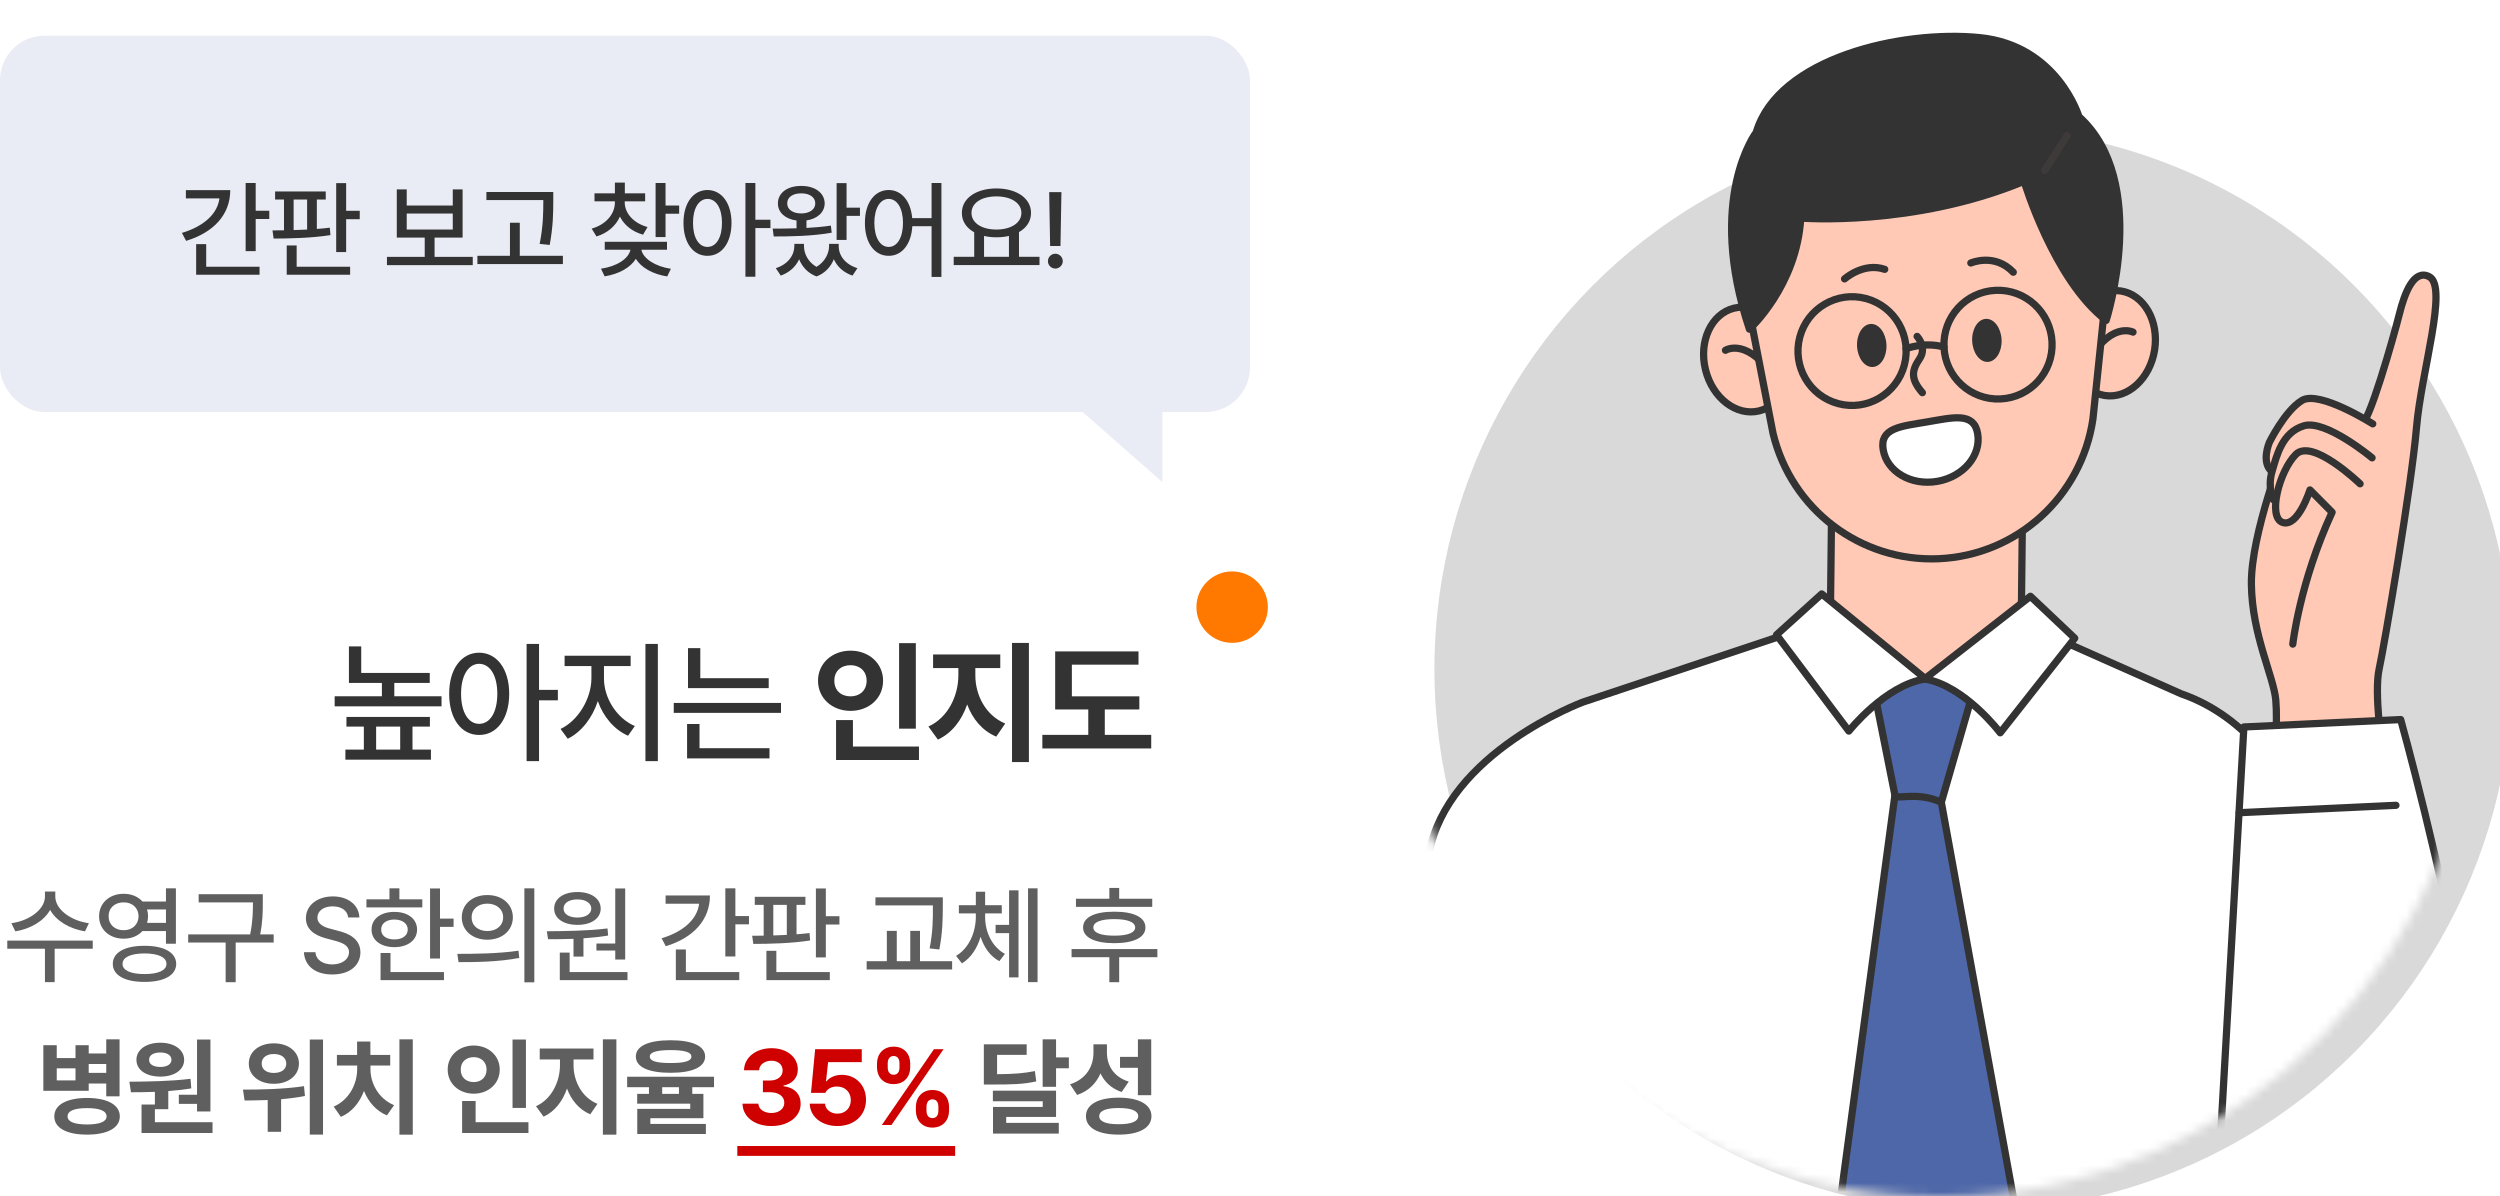
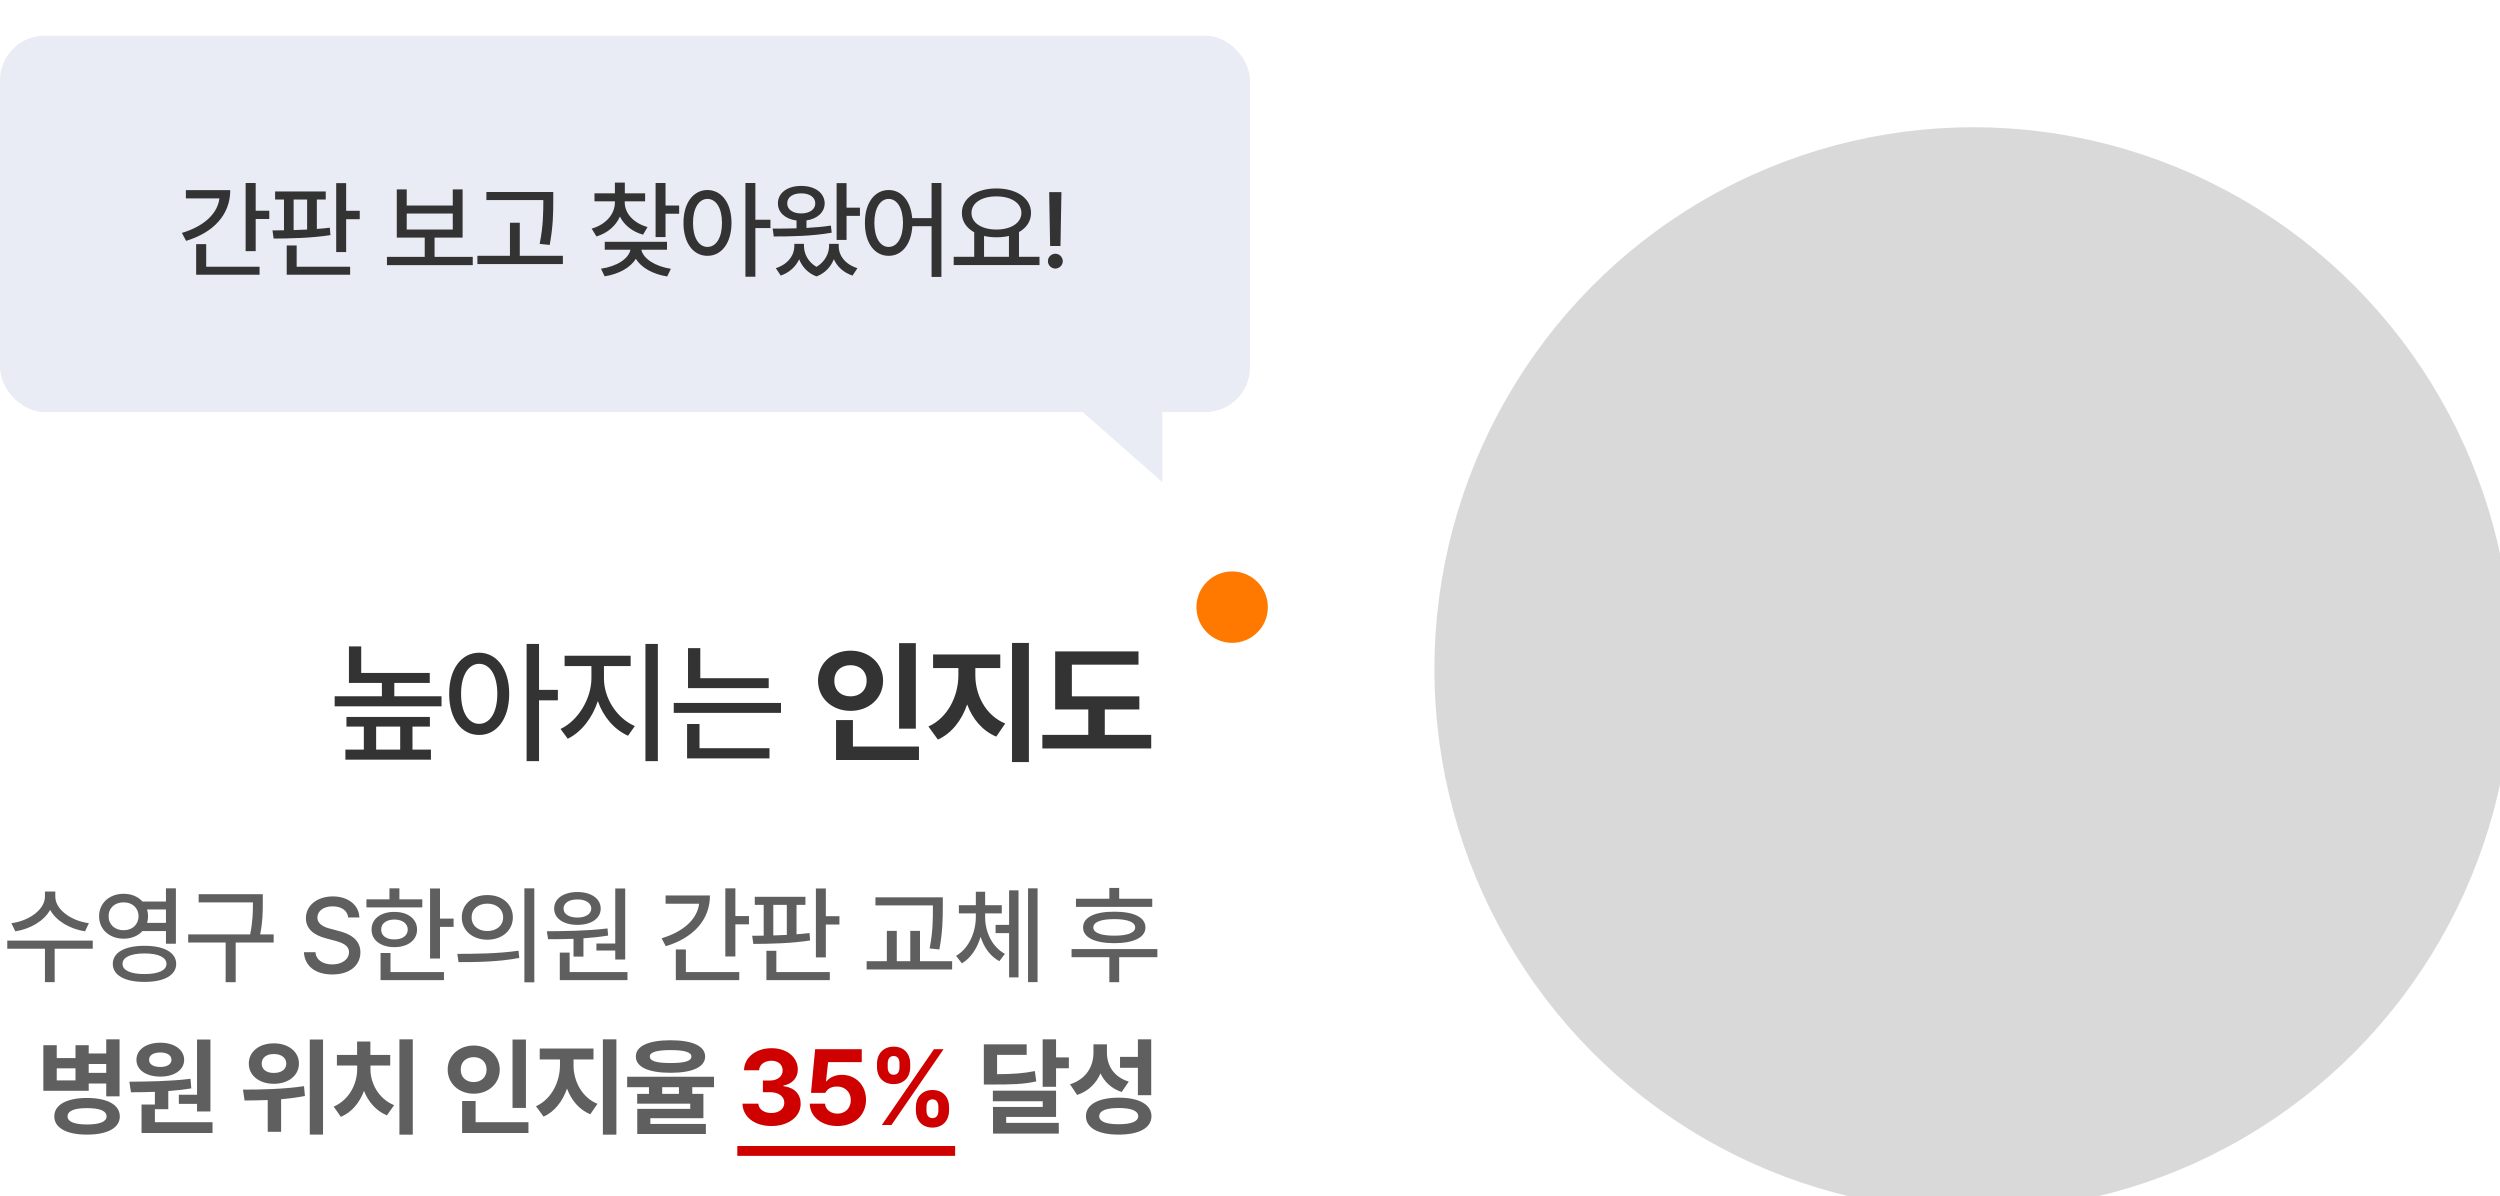
<svg xmlns="http://www.w3.org/2000/svg" width="280" height="134" viewBox="0 0 280 134" fill="none">
  <g filter="url(#filter0_i_860_3)">
    <ellipse cx="217.368" cy="73.313" rx="60.368" ry="60.687" fill="#D9D9D9" />
  </g>
  <mask id="mask0_860_3" style="mask-type:alpha" maskUnits="userSpaceOnUse" x="157" y="0" width="123" height="134">
-     <path d="M277.736 72.848C277.736 106.621 250.708 134 217.368 134C184.028 134 157 106.621 157 72.848C157 39.075 184.028 0 217.368 0C250.708 0 289.891 10.997 277.736 72.848Z" fill="#D9D9D9" />
-   </mask>
+     </mask>
  <g mask="url(#mask0_860_3)">
    <path d="M201.581 70.526L177.31 78.626C177.31 78.626 162.084 84.273 160.03 95.664L154.807 133.669L174.349 168.165L176.671 192.924L249.597 194.903L255.469 133.478L255.682 87.432C255.682 87.432 252.059 80.376 244.288 77.705L228.795 70.823" fill="white" />
    <path d="M201.581 70.526L177.31 78.626C177.31 78.626 162.084 84.273 160.03 95.664L154.807 133.669L174.349 168.165L176.671 192.924L249.597 194.903L255.469 133.478L255.682 87.432C255.682 87.432 252.059 80.376 244.288 77.705L228.795 70.823" stroke="#333333" stroke-width="0.812" stroke-linecap="round" stroke-linejoin="round" />
-     <path d="M209.729 76.516L212.232 89.059L205.004 142.735L218.135 159.892L227.022 142.494L217.428 89.857L221.45 75.882L216.825 70.791L209.729 76.516Z" fill="#4E67A8" stroke="#333333" stroke-width="0.812" stroke-linecap="round" stroke-linejoin="round" />
+     <path d="M209.729 76.516L212.232 89.059L218.135 159.892L227.022 142.494L217.428 89.857L221.45 75.882L216.825 70.791L209.729 76.516Z" fill="#4E67A8" stroke="#333333" stroke-width="0.812" stroke-linecap="round" stroke-linejoin="round" />
    <path d="M205.136 57.303L204.995 69.71L215.619 76.037L226.378 69.952L226.514 57.545L215.895 51.218L205.136 57.303Z" fill="#FFC9B6" stroke="#333333" stroke-width="0.812" stroke-linecap="round" stroke-linejoin="round" />
    <path d="M215.673 76.037L204.034 66.52L198.969 71.101L207.072 81.88C207.072 81.88 211.166 76.698 215.673 76.037Z" fill="white" stroke="#333333" stroke-width="0.812" stroke-linecap="round" stroke-linejoin="round" />
    <path d="M215.56 76.037L227.408 66.784L232.368 71.479L224.025 82.072C224.025 82.072 220.049 76.798 215.555 76.037H215.56Z" fill="white" stroke="#333333" stroke-width="0.812" stroke-linecap="round" stroke-linejoin="round" />
    <path d="M200.216 39.121C201.001 42.298 199.577 45.384 197.033 46.018C194.494 46.651 191.796 44.591 191.017 41.414C190.232 38.237 191.656 35.151 194.199 34.518C196.739 33.884 199.436 35.944 200.216 39.121Z" fill="#FFC9B6" stroke="#333333" stroke-width="0.812" stroke-linecap="round" stroke-linejoin="round" />
-     <path d="M193.252 39.231C193.252 39.231 195.773 37.626 198.969 42.695" stroke="#333333" stroke-width="0.812" stroke-linecap="round" stroke-linejoin="round" />
    <path d="M231.951 37.708C231.447 40.94 233.139 43.889 235.728 44.295C238.312 44.7 240.815 42.408 241.318 39.176C241.821 35.944 240.13 32.995 237.541 32.59C234.952 32.184 232.454 34.477 231.951 37.708Z" fill="#FFC9B6" stroke="#333333" stroke-width="0.812" stroke-linecap="round" stroke-linejoin="round" />
    <path d="M238.897 37.198C238.897 37.198 236.244 35.821 233.506 41.154" stroke="#333333" stroke-width="0.812" stroke-linecap="round" stroke-linejoin="round" />
    <path d="M214.707 7.124C202.089 7.684 192.921 19.394 195.338 31.856L198.575 48.52C200.62 57.071 208.405 62.965 217.147 62.577C225.884 62.19 233.125 55.626 234.408 46.929L236.167 30.042C237.482 17.411 227.321 6.563 214.703 7.124H214.707Z" fill="#FFC9B6" stroke="#333333" stroke-width="0.812" stroke-linecap="round" stroke-linejoin="round" />
    <path d="M211.284 38.62C211.343 39.951 210.654 41.063 209.743 41.104C208.831 41.145 208.047 40.097 207.988 38.766C207.929 37.435 208.618 36.323 209.529 36.282C210.441 36.241 211.225 37.289 211.284 38.62Z" fill="#333333" />
    <path d="M224.179 38.05C224.238 39.381 223.549 40.493 222.638 40.534C221.726 40.575 220.942 39.527 220.883 38.196C220.824 36.865 221.513 35.753 222.425 35.712C223.336 35.671 224.12 36.719 224.179 38.05Z" fill="#333333" />
    <path d="M214.716 37.676C214.716 37.676 215.873 38.893 214.984 40.197C214.095 41.505 213.982 42.458 215.306 43.98" stroke="#333333" stroke-width="0.812" stroke-linecap="round" stroke-linejoin="round" />
    <path d="M195.936 36.865C195.936 36.865 201.236 32.038 201.685 24.422C201.685 24.422 214.326 25.442 226.7 20.301C226.7 20.301 230.023 31.391 235.891 35.88C235.891 35.88 240.874 20.301 232.839 13.063C232.839 13.063 230.441 5.095 221.74 4.216C213.039 3.336 199.164 6.485 196.698 14.827C196.698 14.827 191.039 22.202 195.936 36.865Z" fill="#333333" stroke="#333333" stroke-width="0.812" stroke-linecap="round" stroke-linejoin="round" />
    <path d="M229.008 19.088L231.515 15.182" stroke="#3E3A39" stroke-width="0.812" stroke-linecap="round" stroke-linejoin="round" />
    <path d="M213.286 40.88C214.143 37.629 212.216 34.295 208.982 33.434C205.748 32.573 202.432 34.51 201.575 37.761C200.718 41.012 202.645 44.346 205.879 45.207C209.113 46.068 212.429 44.131 213.286 40.88Z" stroke="#333333" stroke-width="0.812" stroke-linecap="round" stroke-linejoin="round" />
    <path d="M229.829 38.328C229.978 41.688 227.389 44.532 224.048 44.682C220.706 44.833 217.877 42.23 217.727 38.871C217.577 35.511 220.166 32.667 223.508 32.517C226.85 32.366 229.679 34.969 229.829 38.328Z" stroke="#333333" stroke-width="0.812" stroke-linecap="round" stroke-linejoin="round" />
-     <path d="M213.483 39.053C213.483 39.053 215.496 38.251 217.727 38.866" stroke="#333333" stroke-width="0.812" stroke-linecap="round" stroke-linejoin="round" />
    <path d="M206.591 31.236C206.591 31.236 208.713 29.344 211.089 30.165" stroke="#333333" stroke-width="0.812" stroke-linecap="round" stroke-linejoin="round" />
-     <path d="M220.733 29.454C220.733 29.454 223.386 28.287 225.485 30.488" stroke="#333333" stroke-width="0.812" stroke-linecap="round" stroke-linejoin="round" />
    <path d="M221.499 48.579C221.912 51.032 219.876 53.42 216.952 53.917C214.032 54.414 211.329 52.827 210.917 50.371C210.504 47.918 212.912 47.75 215.836 47.253C218.761 46.756 221.087 46.123 221.499 48.575V48.579Z" fill="white" stroke="#333333" stroke-width="0.812" stroke-linecap="round" stroke-linejoin="round" />
    <path d="M266.827 84.027C266.827 84.027 265.87 77.61 266.464 74.925C267.058 72.24 270.119 54.19 270.645 47.923C271.171 41.656 274.222 32.111 272.073 30.99C270.364 30.096 269.325 32.776 268.731 35.165C268.137 37.553 265.159 48.069 264.415 47.467C263.417 46.665 255.954 49.997 255.954 49.997C255.954 49.997 252.087 59.765 252.155 65.435C252.223 71.105 254.667 75.805 254.889 78.416C255.111 81.028 254.735 84.606 254.735 84.606L266.832 84.023L266.827 84.027Z" fill="#FFC9B6" stroke="#333333" stroke-width="0.812" stroke-linecap="round" stroke-linejoin="round" />
    <path d="M265.748 47.472C265.748 47.472 259.74 43.661 257.809 44.855C255.877 46.045 254.168 49.55 254.168 49.55C254.168 49.55 253.202 51.788 254.463 52.832" fill="#FFC9B6" />
    <path d="M265.748 47.472C265.748 47.472 259.74 43.661 257.809 44.855C255.877 46.045 254.168 49.55 254.168 49.55C254.168 49.55 253.202 51.788 254.463 52.832" stroke="#333333" stroke-width="0.812" stroke-linecap="round" stroke-linejoin="round" />
    <path d="M265.671 51.278C265.671 51.278 260.479 46.947 258.031 47.691C255.582 48.433 254.984 51.045 254.462 52.832C253.941 54.623 254.608 55.963 254.608 55.963" fill="#FFC9B6" />
    <path d="M265.671 51.278C265.671 51.278 260.479 46.947 258.031 47.691C255.582 48.433 254.984 51.045 254.462 52.832C253.941 54.623 254.608 55.963 254.608 55.963" stroke="#333333" stroke-width="0.812" stroke-linecap="round" stroke-linejoin="round" />
    <path d="M256.793 72.14C256.793 72.14 257.564 65.234 261.196 57.372L258.715 54.874C258.715 54.874 257.373 59.095 255.659 58.516C253.941 57.937 255.274 52.759 257.133 50.895C258.992 49.031 264.329 54.186 264.329 54.186" fill="#FFC9B6" />
    <path d="M256.793 72.14C256.793 72.14 257.564 65.234 261.196 57.372L258.715 54.874C258.715 54.874 257.373 59.095 255.659 58.516C253.941 57.937 255.274 52.759 257.133 50.895C258.992 49.031 264.329 54.186 264.329 54.186" stroke="#333333" stroke-width="0.812" stroke-linecap="round" stroke-linejoin="round" />
    <path d="M253.488 159.887C253.488 159.887 247.149 154.828 247.915 141.199C248.682 127.571 251.316 81.42 251.316 81.42L268.877 80.591C268.877 80.591 287.099 145.598 276.39 158.151C265.68 170.704 253.492 159.883 253.492 159.883L253.488 159.887Z" fill="white" stroke="#333333" stroke-width="0.812" stroke-linecap="round" stroke-linejoin="round" />
    <path d="M250.79 91.024L268.346 90.195" stroke="#333333" stroke-width="0.812" stroke-linecap="round" stroke-linejoin="round" />
    <path d="M212.232 89.06C212.282 89.661 214.608 88.567 217.428 89.857" stroke="#333333" stroke-width="0.812" stroke-linecap="round" stroke-linejoin="round" />
  </g>
  <path d="M130.188 54L116.09 41.603L130.188 41.603L130.188 54Z" fill="#E9EBF5" />
  <rect y="4" width="140" height="42.149" rx="5" fill="#E9EBF5" />
  <path d="M28.637 20.496V23.602H30.16V24.527H28.637V28.125H27.512V20.496H28.637ZM20.375 26.086C22.836 25.348 24.359 23.947 24.576 22.219H20.82V21.293H25.789C25.789 24.047 23.914 26.045 20.844 26.977L20.375 26.086ZM21.969 30.773V27.34H23.094V29.871H29.07V30.773H21.969ZM36.483 21.445V22.348H35.487V25.641C35.985 25.605 36.471 25.559 36.94 25.5L37.01 26.332C34.895 26.666 32.446 26.713 30.647 26.719L30.518 25.805C30.922 25.805 31.356 25.799 31.807 25.793V22.348H30.811V21.445H36.483ZM32.112 30.773V27.492H33.225V29.871H39.213V30.773H32.112ZM32.885 25.77C33.383 25.752 33.887 25.734 34.397 25.711V22.348H32.885V25.77ZM37.654 28.23V20.508H38.768V23.613H40.291V24.551H38.768V28.23H37.654ZM52.948 28.77V29.695H43.339V28.77H47.569V26.613H44.44V21.211H45.553V23.016H50.71V21.211H51.811V26.613H48.671V28.77H52.948ZM45.553 25.711H50.71V23.918H45.553V25.711ZM61.966 21.504V22.535C61.96 23.83 61.96 25.283 61.567 27.434L60.442 27.316C60.847 25.283 60.847 23.795 60.852 22.535V22.406H54.477V21.504H61.966ZM53.47 29.578V28.652H57.114V24.949H58.216V28.652H63.044V29.578H53.47ZM69.97 22.664C69.97 23.859 70.919 24.984 72.525 25.43L72.021 26.285C70.796 25.939 69.9 25.201 69.431 24.258C68.968 25.301 68.048 26.104 66.806 26.484L66.267 25.605C67.873 25.148 68.869 23.971 68.869 22.664V22.547H66.583V21.656H68.869V20.449H69.982V21.656H72.255V22.547H69.97V22.664ZM67.31 30.094C69.074 29.842 70.41 28.98 70.609 27.973H67.732V27.082H74.704V27.973H71.833C72.027 28.957 73.38 29.842 75.138 30.105L74.728 30.961C73.128 30.715 71.822 29.982 71.212 28.986C70.609 29.982 69.308 30.697 67.72 30.949L67.31 30.094ZM73.427 26.555V20.496H74.54V23.016H76.064V23.941H74.54V26.555H73.427ZM79.234 21.281C80.804 21.287 81.924 22.717 81.929 24.961C81.924 27.229 80.804 28.658 79.234 28.652C77.664 28.658 76.545 27.229 76.55 24.961C76.545 22.717 77.664 21.287 79.234 21.281ZM77.617 24.961C77.611 26.631 78.279 27.656 79.234 27.656C80.207 27.656 80.863 26.631 80.863 24.961C80.863 23.314 80.207 22.283 79.234 22.277C78.279 22.283 77.611 23.314 77.617 24.961ZM83.488 30.996V20.496H84.601V24.609H86.289V25.547H84.601V30.996H83.488ZM94.814 20.508V23.262H96.314V24.176H94.814V26.871H93.701V20.508H94.814ZM86.541 25.605C87.332 25.605 88.252 25.6 89.213 25.57V24.697C87.947 24.533 87.121 23.795 87.127 22.781C87.121 21.609 88.182 20.818 89.74 20.824C91.281 20.818 92.353 21.609 92.365 22.781C92.353 23.777 91.545 24.51 90.326 24.686V25.529C91.258 25.477 92.189 25.4 93.057 25.266L93.15 26.062C90.941 26.455 88.475 26.484 86.658 26.484L86.541 25.605ZM86.892 30.035C88.252 29.602 88.961 28.594 88.967 27.562V27.316H90.045V27.562C90.051 28.418 90.496 29.338 91.445 29.889C92.389 29.326 92.852 28.395 92.857 27.562V27.316H93.936V27.562C93.93 28.611 94.656 29.613 96.033 30.035L95.482 30.867C94.463 30.527 93.76 29.859 93.391 29.033C93.057 29.859 92.43 30.592 91.451 30.961C90.461 30.592 89.834 29.865 89.506 29.039C89.131 29.854 88.433 30.516 87.443 30.867L86.892 30.035ZM88.17 22.781C88.158 23.455 88.791 23.906 89.74 23.906C90.672 23.906 91.311 23.455 91.311 22.781C91.311 22.09 90.672 21.65 89.74 21.656C88.791 21.65 88.158 22.09 88.17 22.781ZM99.531 21.281C100.961 21.287 101.998 22.494 102.168 24.434H104.336V20.496H105.438V31.02H104.336V25.336H102.18C102.057 27.387 100.996 28.658 99.531 28.652C97.967 28.658 96.859 27.229 96.871 24.961C96.859 22.717 97.967 21.287 99.531 21.281ZM97.926 24.961C97.932 26.631 98.582 27.656 99.531 27.656C100.481 27.656 101.131 26.631 101.137 24.961C101.131 23.314 100.481 22.283 99.531 22.277C98.582 22.283 97.932 23.314 97.926 24.961ZM116.424 28.758V29.684H106.815V28.758H109.112V26.016C108.25 25.541 107.723 24.791 107.729 23.848C107.723 22.195 109.346 21.111 111.596 21.105C113.852 21.111 115.475 22.195 115.475 23.848C115.475 24.773 114.971 25.518 114.127 25.992V28.758H116.424ZM108.807 23.848C108.807 24.973 109.95 25.705 111.596 25.711C113.231 25.705 114.391 24.973 114.397 23.848C114.391 22.717 113.231 21.996 111.596 21.996C109.95 21.996 108.807 22.717 108.807 23.848ZM110.213 28.758H113.002V26.426C112.575 26.525 112.1 26.578 111.596 26.578C111.104 26.578 110.635 26.525 110.213 26.426V28.758ZM118.88 21.516L118.774 27.551H117.614L117.508 21.516H118.88ZM117.368 29.25C117.362 28.793 117.743 28.418 118.2 28.418C118.651 28.418 119.026 28.793 119.032 29.25C119.026 29.707 118.651 30.076 118.2 30.082C117.743 30.076 117.362 29.707 117.368 29.25Z" fill="#333333" />
  <path d="M48.133 75.372V76.485H44.163V77.98H49.451V79.107H37.483V77.98H42.772V76.485H39.08V72.398H40.457V75.372H48.133ZM38.685 85.084V83.956H40.75V81.378H38.802V80.294H48.148V81.378H46.199V83.956H48.265V85.084H38.685ZM42.127 83.956H44.822V81.378H42.127V83.956ZM53.663 73.102C55.626 73.109 57.025 74.896 57.032 77.701C57.025 80.536 55.626 82.323 53.663 82.315C51.7 82.323 50.301 80.536 50.308 77.701C50.301 74.896 51.7 73.109 53.663 73.102ZM51.641 77.701C51.634 79.789 52.469 81.07 53.663 81.07C54.879 81.07 55.699 79.789 55.699 77.701C55.699 75.643 54.879 74.354 53.663 74.347C52.469 74.354 51.634 75.643 51.641 77.701ZM58.98 85.245V72.12H60.372V77.262H62.481V78.434H60.372V85.245H58.98ZM67.645 75.987C67.638 78.185 69.081 80.455 71.102 81.319L70.34 82.403C68.795 81.722 67.565 80.272 66.957 78.522C66.349 80.397 65.118 81.993 63.587 82.74L62.782 81.642C64.759 80.711 66.224 78.251 66.239 75.987V74.596H63.236V73.439H70.633V74.596H67.645V75.987ZM72.289 85.245V72.12H73.68V85.245H72.289ZM86.095 75.958V77.071H77.057V72.589H78.434V75.958H86.095ZM75.46 79.84V78.727H87.472V79.84H75.46ZM76.954 84.938V81.085H78.346V83.795H86.183V84.938H76.954ZM102.573 72.03V81.612H100.698V72.03H102.573ZM91.618 76.236C91.613 74.283 93.219 72.874 95.265 72.874C97.311 72.874 98.906 74.283 98.906 76.236C98.906 78.22 97.311 79.618 95.265 79.618C93.219 79.618 91.613 78.22 91.618 76.236ZM93.447 76.236C93.436 77.349 94.224 77.992 95.265 77.992C96.275 77.992 97.062 77.349 97.062 76.236C97.062 75.153 96.275 74.501 95.265 74.501C94.224 74.501 93.436 75.153 93.447 76.236ZM93.638 85.119V80.644H95.529V83.612H102.925V85.119H93.638ZM109.239 75.645C109.239 77.805 110.353 80.11 112.585 81.037L111.58 82.503C110.006 81.84 108.923 80.514 108.322 78.898C107.721 80.654 106.618 82.115 105.044 82.835L103.982 81.369C106.188 80.379 107.333 77.909 107.338 75.645V74.827H104.505V73.299H112.031V74.827H109.239V75.645ZM113.346 85.352V72.009H115.237V85.352H113.346ZM127.606 77.987V79.463H123.737V82.306H128.937V83.829H116.744V82.306H121.887V79.463H118.179V72.957H127.512V74.444H120.049V77.987H127.606Z" fill="#333333" />
  <path d="M6.194 100.422C6.188 101.816 7.893 103.123 9.955 103.398L9.522 104.312C7.805 104.037 6.299 103.146 5.614 101.91C4.928 103.146 3.422 104.037 1.717 104.312L1.272 103.398C3.329 103.123 5.028 101.834 5.034 100.422V99.848H6.194V100.422ZM0.815 106.258V105.344H10.389V106.258H6.123V109.996H5.034V106.258H0.815ZM13.852 100.105C14.725 100.1 15.469 100.428 15.962 100.973H18.587V99.496H19.7V105.695H18.587V104.277H15.956C15.463 104.816 14.719 105.139 13.852 105.133C12.27 105.139 11.092 104.09 11.098 102.625C11.092 101.143 12.27 100.1 13.852 100.105ZM12.165 102.625C12.159 103.545 12.868 104.195 13.852 104.184C14.807 104.195 15.516 103.545 15.516 102.625C15.516 101.682 14.807 101.055 13.852 101.066C12.868 101.055 12.159 101.682 12.165 102.625ZM12.633 107.957C12.628 106.674 13.987 105.924 16.184 105.93C18.37 105.924 19.729 106.674 19.735 107.957C19.729 109.234 18.37 109.979 16.184 109.973C13.987 109.979 12.628 109.234 12.633 107.957ZM13.723 107.957C13.717 108.678 14.643 109.1 16.184 109.094C17.725 109.1 18.645 108.678 18.645 107.957C18.645 107.207 17.725 106.791 16.184 106.785C14.643 106.791 13.717 107.207 13.723 107.957ZM16.471 101.863C16.542 102.098 16.583 102.355 16.583 102.625C16.583 102.883 16.542 103.135 16.471 103.363H18.587V101.863H16.471ZM29.433 100.152V101.078C29.433 102.074 29.433 103.158 29.14 104.652H30.651V105.566H26.397V110.008H25.272V105.566H21.077V104.652H28.015C28.325 103.152 28.325 102.057 28.331 101.078V101.066H22.249V100.152H29.433ZM38.995 102.754C38.913 101.963 38.222 101.512 37.249 101.512C36.212 101.512 35.556 102.045 35.55 102.766C35.55 103.568 36.423 103.885 37.097 104.043L37.917 104.266C39.001 104.529 40.361 105.121 40.367 106.656C40.361 108.092 39.218 109.141 37.214 109.141C35.316 109.141 34.12 108.191 34.038 106.645H35.328C35.404 107.57 36.224 108.01 37.214 108.016C38.298 108.01 39.083 107.465 39.089 106.633C39.083 105.895 38.38 105.596 37.484 105.355L36.476 105.086C35.111 104.711 34.267 104.02 34.261 102.836C34.267 101.371 35.568 100.398 37.285 100.398C39.007 100.398 40.208 101.383 40.249 102.754H38.995ZM49.279 99.508V102.883H50.802V103.809H49.279V107.359H48.166V99.508H49.279ZM41.041 101.629V100.727H43.619V99.496H44.732V100.727H47.298V101.629H41.041ZM41.615 104.113C41.609 102.912 42.646 102.127 44.169 102.133C45.675 102.127 46.712 102.912 46.712 104.113C46.712 105.303 45.675 106.076 44.169 106.082C42.646 106.076 41.609 105.303 41.615 104.113ZM42.623 109.773V106.738H43.736V108.871H49.724V109.773H42.623ZM42.693 104.113C42.681 104.799 43.279 105.221 44.169 105.215C45.06 105.221 45.658 104.799 45.669 104.113C45.658 103.422 45.06 102.994 44.169 102.988C43.279 102.994 42.681 103.422 42.693 104.113ZM54.582 100.246C56.24 100.24 57.435 101.266 57.441 102.742C57.435 104.219 56.24 105.244 54.582 105.25C52.929 105.244 51.717 104.219 51.722 102.742C51.717 101.266 52.929 100.24 54.582 100.246ZM51.219 106.832C53.129 106.832 55.777 106.814 58.074 106.48L58.156 107.289C55.783 107.746 53.234 107.758 51.359 107.758L51.219 106.832ZM52.824 102.742C52.812 103.674 53.562 104.277 54.582 104.277C55.601 104.277 56.351 103.674 56.351 102.742C56.351 101.822 55.601 101.207 54.582 101.207C53.562 101.207 52.812 101.822 52.824 102.742ZM58.73 110.02V99.496H59.844V110.02H58.73ZM70.022 99.508V107.465H68.908V106.457H66.799V105.672H68.908V99.508H70.022ZM61.244 104.301C63.184 104.283 65.803 104.266 68.041 103.984L68.111 104.781C67.215 104.934 66.272 105.027 65.346 105.092V107.137H64.233V105.15C63.213 105.191 62.234 105.191 61.385 105.191L61.244 104.301ZM62.065 101.758C62.059 100.645 63.119 99.906 64.678 99.906C66.213 99.906 67.279 100.645 67.279 101.758C67.279 102.877 66.213 103.586 64.678 103.586C63.125 103.586 62.059 102.877 62.065 101.758ZM62.697 109.773V106.691H63.799V108.871H70.279V109.773H62.697ZM63.119 101.758C63.113 102.379 63.746 102.766 64.678 102.766C65.574 102.766 66.219 102.379 66.225 101.758C66.219 101.131 65.574 100.727 64.678 100.738C63.746 100.727 63.113 101.131 63.119 101.758ZM82.362 99.496V102.602H83.885V103.527H82.362V107.125H81.237V99.496H82.362ZM74.1 105.086C76.561 104.348 78.085 102.947 78.301 101.219H74.546V100.293H79.514C79.514 103.047 77.639 105.045 74.569 105.977L74.1 105.086ZM75.694 109.773V106.34H76.819V108.871H82.796V109.773H75.694ZM90.208 100.445V101.348H89.212V104.641C89.71 104.605 90.196 104.559 90.665 104.5L90.735 105.332C88.62 105.666 86.171 105.713 84.372 105.719L84.243 104.805C84.647 104.805 85.081 104.799 85.532 104.793V101.348H84.536V100.445H90.208ZM85.837 109.773V106.492H86.95V108.871H92.938V109.773H85.837ZM86.61 104.77C87.108 104.752 87.612 104.734 88.122 104.711V101.348H86.61V104.77ZM91.38 107.23V99.508H92.493V102.613H94.016V103.551H92.493V107.23H91.38ZM105.595 100.504V101.629C105.583 102.947 105.583 104.33 105.208 106.34L104.118 106.223C104.488 104.324 104.488 102.918 104.482 101.629V101.406H98.048V100.504H105.595ZM97.064 108.578V107.652H99.326V104.254H100.439V107.652H101.95V104.254H103.04V107.652H106.638V108.578H97.064ZM110.335 102.719C110.335 104.371 111.103 106.053 112.55 106.832L111.929 107.652C110.91 107.113 110.207 106.111 109.826 104.922C109.451 106.193 108.748 107.289 107.734 107.898L107.078 107.055C108.531 106.211 109.281 104.412 109.293 102.719V102.297H107.394V101.383H109.293V99.871H110.335V101.383H112.199V102.297H110.335V102.719ZM111.507 104.512V103.586H113.019V99.719H114.074V109.469H113.019V104.512H111.507ZM115.14 109.996V99.496H116.207V109.996H115.14ZM129.051 100.656V101.57H120.508V100.656H124.246V99.449H125.348V100.656H129.051ZM120.016 107.207V106.293H129.625V107.207H125.348V110.008H124.246V107.207H120.016ZM121.305 103.879C121.299 102.73 122.611 102.104 124.797 102.109C126.977 102.104 128.289 102.73 128.289 103.879C128.289 104.998 126.977 105.631 124.797 105.637C122.611 105.631 121.299 104.998 121.305 103.879ZM122.453 103.879C122.453 104.465 123.291 104.799 124.797 104.793C126.297 104.799 127.135 104.465 127.141 103.879C127.135 103.275 126.297 102.941 124.797 102.941C123.291 102.941 122.453 103.275 122.453 103.879ZM6.355 117.062V118.5H8.456V117.062H9.935V117.99H11.899V116.407H13.391V122.789H11.899V121.359H9.935V122.171H4.855V117.062H6.355ZM6.082 125.039C6.077 123.729 7.474 122.975 9.745 122.971C12.024 122.975 13.416 123.729 13.42 125.039C13.416 126.331 12.024 127.081 9.745 127.077C7.474 127.081 6.077 126.331 6.082 125.039ZM6.355 121.007H8.456V119.652H6.355V121.007ZM7.569 125.039C7.565 125.635 8.332 125.938 9.745 125.942C11.162 125.938 11.932 125.635 11.937 125.039C11.932 124.409 11.162 124.11 9.745 124.11C8.332 124.11 7.565 124.409 7.569 125.039ZM9.935 120.162H11.899V119.167H9.935V120.162ZM23.568 116.424V124.483H22.068V123.63H20.029V122.61H22.068V116.424H23.568ZM14.489 121.152C16.449 121.135 19.084 121.11 21.338 120.825L21.425 121.898C20.584 122.039 19.71 122.134 18.848 122.2V124.227H17.348V125.689H23.804V126.895H15.852V123.709H17.348V122.287C16.391 122.325 15.479 122.333 14.667 122.333L14.489 121.152ZM15.28 118.699C15.28 117.564 16.378 116.78 17.961 116.785C19.515 116.78 20.622 117.564 20.626 118.699C20.622 119.843 19.515 120.58 17.961 120.58C16.378 120.58 15.28 119.843 15.28 118.699ZM16.698 118.699C16.693 119.217 17.203 119.499 17.961 119.499C18.682 119.499 19.2 119.217 19.204 118.699C19.2 118.169 18.682 117.878 17.961 117.878C17.203 117.878 16.693 118.169 16.698 118.699ZM30.664 116.855C32.296 116.851 33.481 117.779 33.481 119.126C33.481 120.452 32.296 121.392 30.664 121.384C29.044 121.392 27.858 120.452 27.867 119.126C27.858 117.779 29.044 116.851 30.664 116.855ZM27.212 122.039C29.106 122.035 31.782 121.997 34.049 121.649L34.153 122.751C33.278 122.925 32.371 123.037 31.484 123.112V126.762H29.984V123.203C29.048 123.24 28.161 123.249 27.394 123.257L27.212 122.039ZM29.309 119.126C29.305 119.789 29.872 120.174 30.664 120.17C31.488 120.174 32.06 119.789 32.064 119.126C32.06 118.442 31.488 118.048 30.664 118.052C29.872 118.048 29.305 118.442 29.309 119.126ZM34.695 127.073V116.424H36.179V127.073H34.695ZM46.231 116.407V127.081H44.735V116.407H46.231ZM37.376 123.941C39.133 123.17 39.999 121.38 40.003 119.756V119.341H37.733V118.152H39.995V116.652H41.483V118.152H43.704V119.341H41.491V119.756C41.491 121.301 42.365 123.041 44.139 123.779L43.335 124.923C42.121 124.421 41.251 123.402 40.766 122.18C40.289 123.477 39.415 124.566 38.176 125.088L37.376 123.941ZM58.904 116.424V124.09H57.404V116.424H58.904ZM50.141 119.789C50.136 118.227 51.421 117.099 53.058 117.099C54.694 117.099 55.971 118.227 55.971 119.789C55.971 121.376 54.694 122.494 53.058 122.494C51.421 122.494 50.136 121.376 50.141 119.789ZM51.603 119.789C51.595 120.68 52.225 121.193 53.058 121.193C53.866 121.193 54.496 120.68 54.496 119.789C54.496 118.923 53.866 118.401 53.058 118.401C52.225 118.401 51.595 118.923 51.603 119.789ZM51.757 126.895V123.315H53.269V125.689H59.186V126.895H51.757ZM64.237 119.316C64.237 121.044 65.128 122.888 66.914 123.63L66.11 124.802C64.85 124.272 63.984 123.211 63.504 121.919C63.023 123.323 62.141 124.492 60.881 125.068L60.031 123.895C61.797 123.104 62.712 121.127 62.717 119.316V118.662H60.45V117.439H66.471V118.662H64.237V119.316ZM67.523 127.081V116.407H69.036V127.081H67.523ZM75.098 116.507C77.555 116.511 78.972 117.153 78.976 118.33C78.972 119.511 77.555 120.153 75.098 120.153C72.636 120.153 71.211 119.511 71.215 118.33C71.211 117.153 72.636 116.511 75.098 116.507ZM70.241 121.769V120.597H79.971V121.769H77.534V122.515H78.781V125.238H72.839V125.88H79.059V127.007H71.373V124.193H77.306V123.613H71.364V122.515H72.686V121.769H70.241ZM72.781 118.33C72.773 118.848 73.535 119.059 75.098 119.059C76.68 119.059 77.435 118.848 77.435 118.33C77.435 117.849 76.68 117.613 75.098 117.609C73.535 117.613 72.773 117.849 72.781 118.33ZM74.165 122.515H76.042V121.769H74.165V122.515ZM114.988 116.967V118.144H111.673V120.311C113.534 120.294 114.657 120.215 115.904 119.959L116.061 121.115C114.677 121.434 113.376 121.471 111.077 121.467H110.19V116.967H114.988ZM111.201 123.34V122.155H118.278V125.093H112.693V125.764H118.585V126.961H111.217V123.978H116.786V123.34H111.201ZM116.778 121.72V116.407H118.278V118.43H119.712V119.648H118.278V121.72H116.778ZM123.976 117.862C123.967 119.291 124.705 120.609 126.42 121.14L125.625 122.308C124.477 121.914 123.702 121.177 123.255 120.22C122.778 121.33 121.92 122.204 120.64 122.635L119.844 121.442C121.676 120.854 122.459 119.424 122.467 117.932V116.967H123.976V117.862ZM121.626 125.014C121.622 123.704 123.018 122.938 125.289 122.938C127.568 122.938 128.96 123.704 128.965 125.014C128.96 126.331 127.568 127.081 125.289 127.077C123.018 127.081 121.622 126.331 121.626 125.014ZM123.114 125.014C123.11 125.606 123.876 125.917 125.289 125.913C126.706 125.917 127.477 125.606 127.481 125.014C127.477 124.405 126.706 124.098 125.289 124.098C123.876 124.098 123.11 124.405 123.114 125.014ZM125.442 119.59V118.367H127.444V116.407H128.936V122.664H127.444V119.59H125.442Z" fill="#5F5F5F" />
  <path d="M86.391 126.116C84.522 126.116 83.188 125.093 83.159 123.613H84.937C84.966 124.239 85.579 124.657 86.395 124.657C87.24 124.657 87.846 124.189 87.841 123.506C87.846 122.814 87.232 122.325 86.234 122.325H85.446V121.019H86.234C87.075 121.019 87.659 120.564 87.655 119.892C87.659 119.246 87.158 118.802 86.408 118.802C85.658 118.802 85.044 119.221 85.019 119.872H83.329C83.358 118.413 84.676 117.398 86.416 117.398C88.181 117.398 89.362 118.446 89.354 119.785C89.362 120.738 88.699 121.413 87.742 121.583V121.649C88.993 121.802 89.681 122.561 89.673 123.622C89.681 125.072 88.301 126.116 86.391 126.116ZM93.79 126.116C92.021 126.116 90.724 125.072 90.691 123.613H92.402C92.444 124.272 93.049 124.728 93.79 124.728C94.669 124.728 95.294 124.106 95.29 123.22C95.294 122.325 94.656 121.695 93.761 121.691C93.127 121.691 92.68 121.927 92.435 122.399H90.832L91.296 117.514H96.517V118.96H92.746L92.514 121.102H92.58C92.895 120.684 93.537 120.381 94.283 120.381C95.841 120.381 96.997 121.546 96.993 123.174C96.997 124.89 95.696 126.116 93.79 126.116ZM102.578 123.961C102.578 122.95 103.245 122.08 104.434 122.08C105.648 122.08 106.295 122.938 106.295 123.961V124.409C106.295 125.42 105.632 126.29 104.434 126.29C103.228 126.29 102.578 125.42 102.578 124.409V123.961ZM98.223 119.552V119.105C98.223 118.081 98.907 117.224 100.083 117.224C101.302 117.224 101.944 118.081 101.944 119.105V119.552C101.944 120.576 101.285 121.421 100.083 121.421C98.873 121.421 98.223 120.564 98.223 119.552ZM98.766 126L104.6 117.514H105.677L99.843 126H98.766ZM99.424 119.552C99.424 119.959 99.59 120.373 100.083 120.373C100.593 120.373 100.742 119.959 100.742 119.552V119.105C100.742 118.699 100.61 118.272 100.083 118.272C99.586 118.272 99.424 118.707 99.424 119.105V119.552ZM103.767 124.409C103.767 124.807 103.929 125.229 104.434 125.229C104.94 125.229 105.097 124.815 105.097 124.409V123.961C105.097 123.555 104.956 123.128 104.434 123.128C103.933 123.128 103.767 123.555 103.767 123.961V124.409Z" fill="#CF0000" />
  <path d="M82.579 128.354H106.975V129.456H82.579V128.354Z" fill="#CF0000" />
  <circle cx="138" cy="68" r="4" fill="#FF7900" />
  <defs>
    <filter id="filter0_i_860_3" x="157" y="12.626" width="124.391" height="122.998" filterUnits="userSpaceOnUse" color-interpolation-filters="sRGB">
      <feFlood flood-opacity="0" result="BackgroundImageFix" />
      <feBlend mode="normal" in="SourceGraphic" in2="BackgroundImageFix" result="shape" />
      <feColorMatrix in="SourceAlpha" type="matrix" values="0 0 0 0 0 0 0 0 0 0 0 0 0 0 0 0 0 0 127 0" result="hardAlpha" />
      <feMorphology radius="0.812" operator="erode" in="SourceAlpha" result="effect1_innerShadow_860_3" />
      <feOffset dx="3.655" dy="1.624" />
      <feGaussianBlur stdDeviation="2.355" />
      <feComposite in2="hardAlpha" operator="arithmetic" k2="-1" k3="1" />
      <feColorMatrix type="matrix" values="0 0 0 0 0 0 0 0 0 0 0 0 0 0 0 0 0 0 0.05 0" />
      <feBlend mode="normal" in2="shape" result="effect1_innerShadow_860_3" />
    </filter>
  </defs>
</svg>